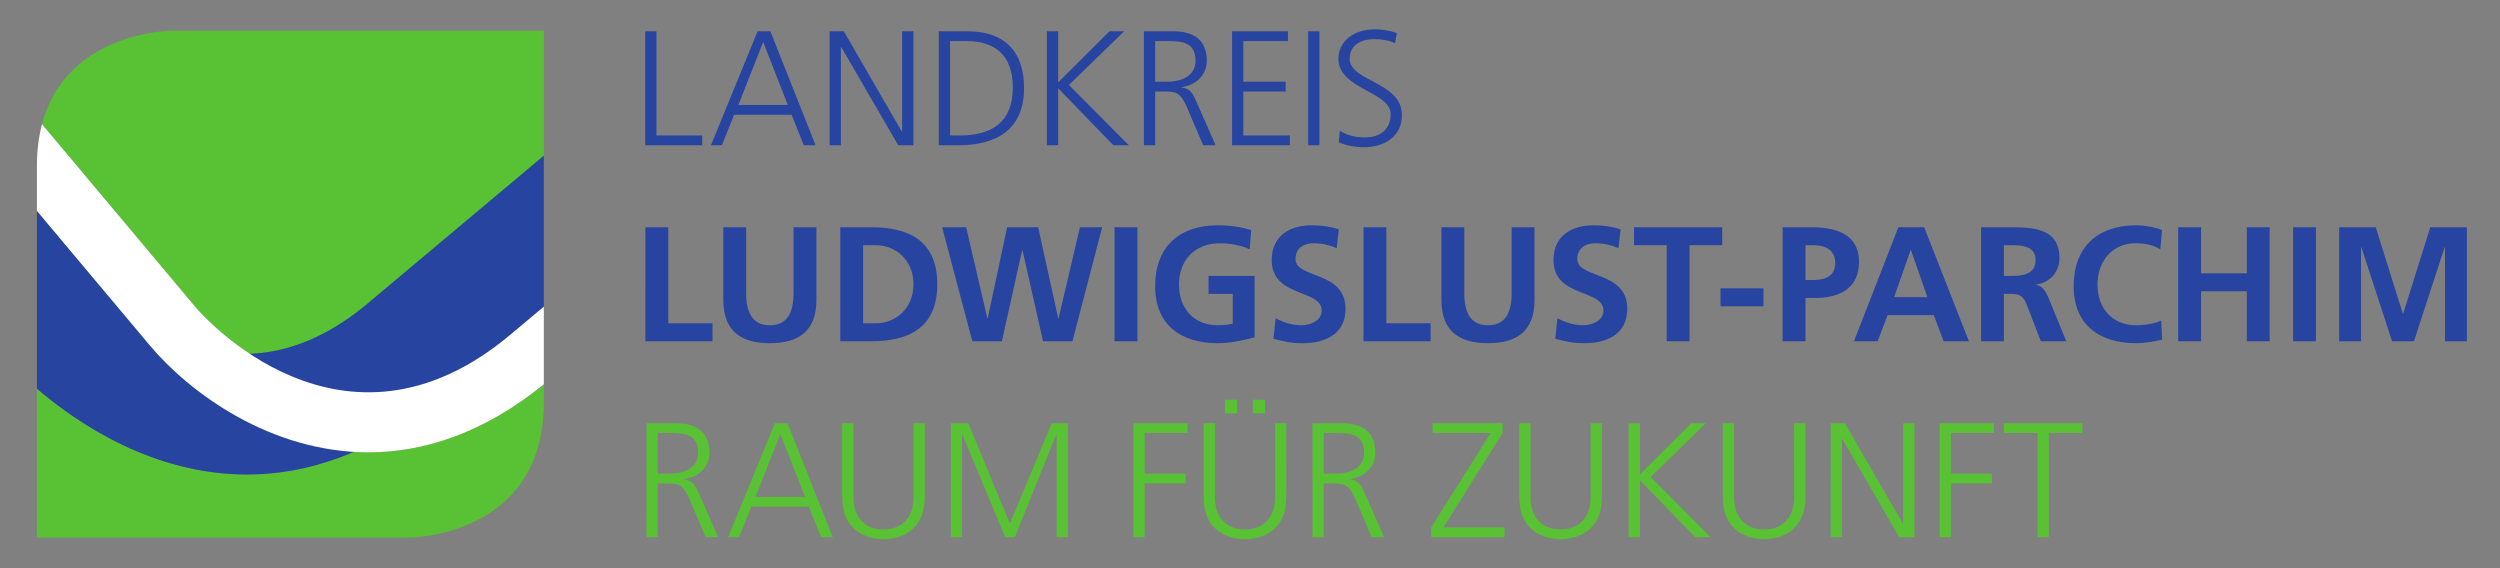
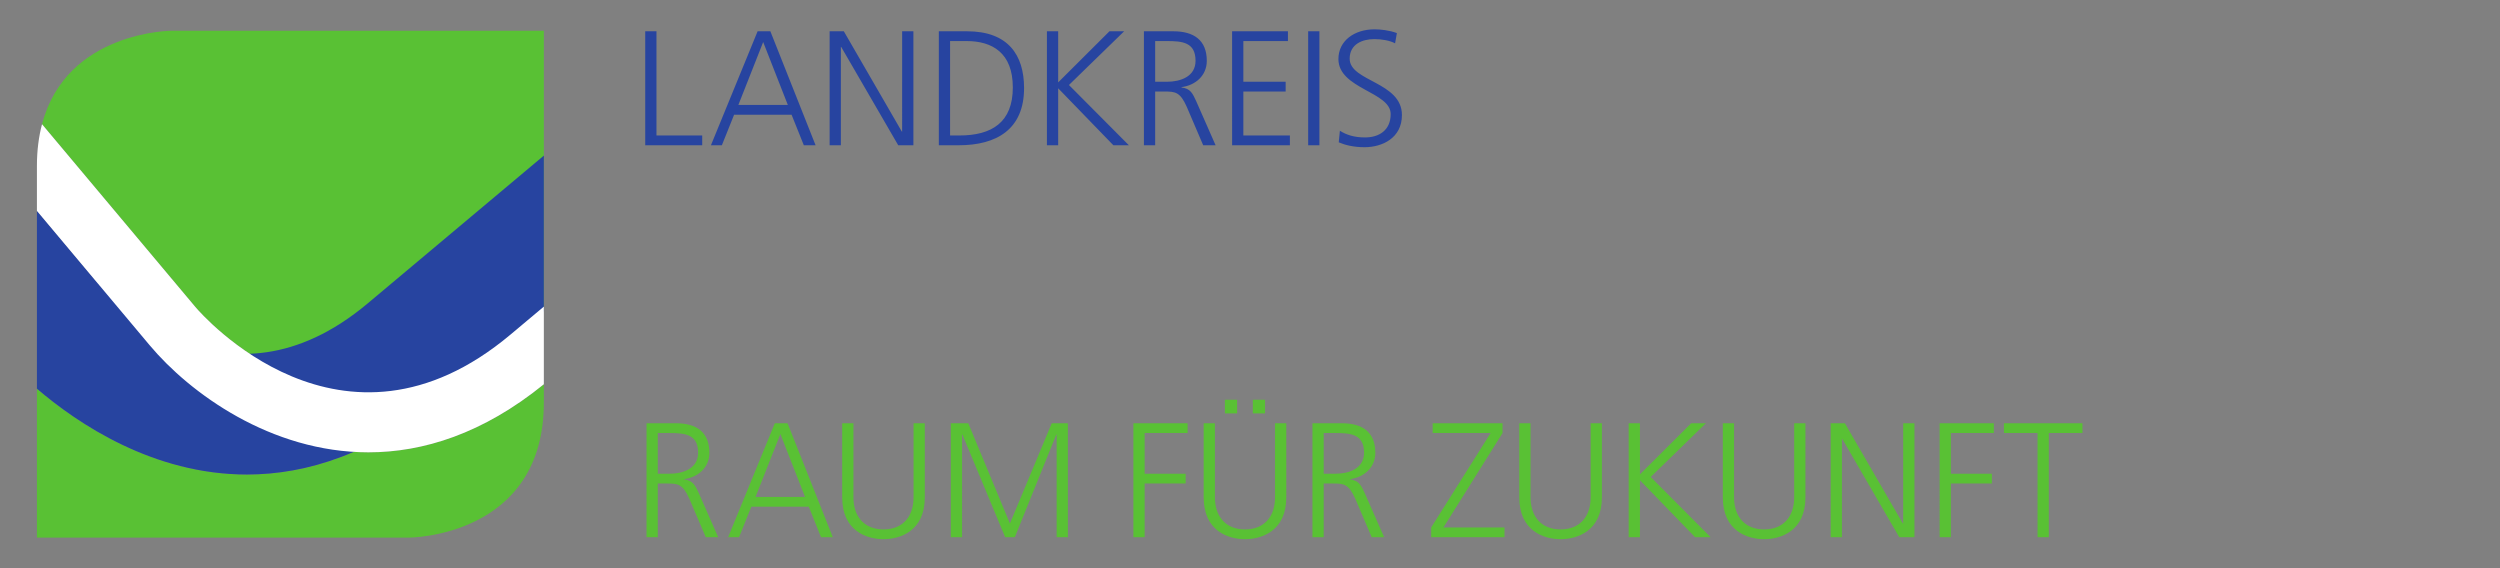
<svg xmlns="http://www.w3.org/2000/svg" viewBox="0 0 498.893 113.387" height="113.387" width="498.893" xml:space="preserve" id="svg2" version="1.1">
  <rect x="0" y="0" width="498.893" height="113.387" fill="#808080" stroke="none" />
  <defs id="defs6" />
  <g transform="matrix(1.333,0,0,-1.333,0,113.387)" id="g10">
    <g transform="scale(0.1)" id="g12">
      <path id="path14" style="fill:#59c134;fill-opacity:1;fill-rule:nonzero;stroke:none" d="m 292.523,391.008 c 8.762,-10.352 219.442,-253.02 471.711,-41.281 l 49.922,41.886 V 804.641 H 257.633 c 0,0 -158.086,-0.098 -194.738,-139.969 L 292.523,391.008" />
      <path id="path16" style="fill:#59c134;fill-opacity:1;fill-rule:nonzero;stroke:none" d="M 529.809,174.277 C 473.691,150.051 419.902,140.246 369.602,140.246 229.531,140.246 116.57,216.27 55.27,268.75 V 45.754 H 611.801 c 0,0 202.359,0 202.359,202.383 v 27.215 C 722.996,201.328 633.359,173.469 551.582,173.469 c -7.344,0 -14.551,0.379 -21.773,0.808" />
      <path id="path18" style="fill:#2744a0;fill-opacity:1;fill-rule:nonzero;stroke:none" d="M 55.273,268.75 C 116.57,216.27 229.531,140.246 369.605,140.246 c 89.629,0 190.379,31.141 295.715,119.539 L 814.156,384.68 V 617.66 L 550.602,396.516 C 336.793,217.16 160.77,410.031 141.723,432.281 L 55.273,535.297 V 268.75" />
      <path id="path20" style="fill:#ffffff;fill-opacity:1;fill-rule:nonzero;stroke:none" d="M 814.156,391.613 764.234,349.727 C 511.965,137.988 301.285,380.656 292.523,390.996 L 62.895,664.672 c -4.801,-18.328 -7.621,-38.949 -7.621,-62.41 v -67.34 L 224.164,333.621 c 59.914,-71.375 181.09,-160.164 327.414,-160.164 81.777,0 171.414,27.871 262.578,101.906 v 116.25" />
      <path id="path22" style="fill:#59c134;fill-opacity:1;fill-rule:nonzero;stroke:none" d="m 984.73,202.355 h 17.37 c 23.24,0 43.05,-1.71 43.05,-29.601 0,-23.731 -22.75,-31.316 -42.56,-31.316 H 984.73 Z M 967.891,46.359 h 16.839 v 80.438 h 13.942 c 16.148,0 23.488,-0.723 33.268,-22.734 l 24.68,-57.704 h 18.57 l -29.06,66.024 c -5.38,11.484 -8.32,18.808 -22.02,20.519 v 0.489 c 21.04,2.683 37.88,17.351 37.88,39.363 0,31.309 -19.77,44.238 -50.11,44.238 h -43.989 z m 122.149,0 h 16.38 l 18.33,45.719 h 86.05 l 18.33,-45.719 h 17.6 l -67.71,170.633 h -19.07 z m 115.14,60.36 h -74.07 l 37.15,94.16 z m 179.3,110.273 h -16.84 V 105.988 c 0,-27.871 -15.41,-47.922 -45,-47.922 -29.6,0 -45,20.051 -45,47.922 V 216.992 H 1260.8 V 105.988 c 0,-50.351 36.89,-62.558 61.84,-62.558 24.94,0 61.84,12.207 61.84,62.558 z m 38.93,-170.633 h 16.84 V 200.148 h 0.49 l 64.07,-153.789 h 14.43 l 62.11,153.789 h 0.49 V 46.359 h 16.84 V 216.992 h -24.17 L 1511.9,66.867 1449.54,216.992 h -26.13 z m 273.34,0 h 16.84 v 80.438 h 61.37 v 14.641 h -61.37 v 60.917 h 64.31 v 14.637 h -81.15 z M 1925.64,216.992 H 1908.8 V 105.988 c 0,-27.871 -15.43,-47.922 -45,-47.922 -29.57,0 -45,20.051 -45,47.922 v 111.004 h -16.84 V 105.988 c 0,-50.351 36.91,-62.558 61.84,-62.558 24.93,0 61.84,12.207 61.84,62.558 z m -50.08,14.699 h 18.3 v 20.508 h -18.3 z m -41.82,0 h 18.31 v 20.508 h -18.31 z m 147.91,-29.336 h 17.37 c 23.25,0 43.06,-1.71 43.06,-29.601 0,-23.731 -22.74,-31.316 -42.57,-31.316 h -17.86 z M 1964.81,46.359 h 16.84 v 80.438 h 13.96 c 16.13,0 23.47,-0.723 33.26,-22.734 l 24.68,-57.704 h 18.57 l -29.06,66.024 c -5.38,11.484 -8.31,18.808 -22.02,20.519 v 0.489 c 21.04,2.683 37.89,17.351 37.89,39.363 0,31.309 -19.79,44.238 -50.12,44.238 h -44 z m 177.75,0 h 109.75 v 14.637 h -91.41 l 88.48,141.359 v 14.637 h -104.61 v -14.637 h 86.77 L 2142.56,60.996 Z m 255.57,170.633 h -16.84 V 105.988 c 0,-27.871 -15.41,-47.922 -45,-47.922 -29.6,0 -45,20.051 -45,47.922 v 111.004 h -16.84 V 105.988 c 0,-50.351 36.89,-62.558 61.84,-62.558 24.95,0 61.84,12.207 61.84,62.558 z m 40.08,-170.633 h 16.84 v 85.313 l 82.65,-85.313 h 23.22 l -89.74,90.204 82.64,80.429 h -21.99 l -76.78,-76.512 v 76.512 h -16.84 z m 264.61,170.633 h -16.83 V 105.988 c 0,-27.871 -15.41,-47.922 -45,-47.922 -29.6,0 -45.01,20.051 -45.01,47.922 v 111.004 h -16.85 V 105.988 c 0,-50.351 36.91,-62.558 61.86,-62.558 24.93,0 61.83,12.207 61.83,62.558 z m 37.81,-170.633 h 16.83 V 193.555 h 0.49 l 85.36,-147.196 h 22.72 V 216.992 h -16.85 V 66.867 h -0.49 l -86.82,150.125 h -21.24 z m 163.09,0 h 16.85 v 80.438 h 61.36 v 14.641 h -61.36 v 60.917 h 64.3 v 14.637 h -81.15 z m 146.6,0 h 16.84 V 202.355 h 50.37 v 14.637 h -117.57 v -14.637 h 50.36 V 46.359" />
-       <path id="path24" style="fill:#2744a0;fill-opacity:1;fill-rule:nonzero;stroke:none" d="m 966.184,339.758 h 100.456 v 26.863 h -66.26 v 143.766 h -34.196 z m 116.666,61.582 c 0,-45.715 25.9,-64.512 69.67,-64.512 43.77,0 69.67,18.797 69.67,64.512 v 109.047 h -34.2 v -98.528 c 0,-29.105 -9.3,-48.168 -35.47,-48.168 -26.17,0 -35.47,19.063 -35.47,48.168 v 98.528 h -34.2 z m 175.11,-61.582 h 46.67 c 52.35,0 98.53,17.578 98.53,85.312 0,67.727 -46.18,85.317 -98.53,85.317 h -46.67 z m 34.2,143.758 h 19.08 c 28.61,0 56.25,-21.27 56.25,-58.446 0,-37.168 -27.64,-58.449 -56.25,-58.449 h -19.08 z m 163.49,-143.758 h 44.25 l 30.31,136.43 h 0.49 l 30.8,-136.43 h 44.01 L 1650,510.387 h -33.25 l -32.02,-136.434 h -0.49 l -30.07,136.434 h -46.45 l -29.09,-136.434 h -0.49 l -31.78,136.434 h -35.94 z m 212.91,0 h 34.2 v 170.629 h -34.2 z m 204.5,166.484 c -14.66,4.399 -30.29,7.078 -50.11,7.078 -57.96,0 -93.63,-32.734 -93.63,-91.179 0,-57.727 38.36,-85.313 93.63,-85.313 18.35,0 37.16,3.906 55.24,8.789 v 91.914 h -68.93 V 410.66 h 36.2 v -44.515 c -5.87,-1.477 -13.21,-2.454 -22.51,-2.454 -36.44,0 -57.96,26.172 -57.96,60.887 0,34.969 22.01,61.883 61.88,61.883 13.7,0 30.8,-2.945 43.99,-9.055 z m 131.22,0.977 c -12.46,4.148 -26.14,6.101 -40.82,6.101 -30.09,0 -59.65,-13.922 -59.65,-52.05 0,-56.493 74.82,-43.043 74.82,-75.575 0,-15.41 -17.37,-22.004 -30.34,-22.004 -13.45,0 -26.89,4.161 -38.61,10.52 l -3.18,-30.793 c 16.86,-4.148 25.16,-6.59 43.75,-6.59 34.49,0 64.05,14.16 64.05,51.563 0,57.23 -74.82,44.75 -74.82,74.347 0,18.582 15.17,23.723 26.92,23.723 11.99,0 23.96,-2.691 34.7,-7.344 z m 36.97,-167.461 h 100.45 v 26.863 h -66.25 v 143.766 h -34.2 z m 116.67,61.582 c 0,-45.715 25.89,-64.512 69.67,-64.512 43.77,0 69.66,18.797 69.66,64.512 v 109.047 h -34.2 v -98.528 c 0,-29.105 -9.29,-48.168 -35.46,-48.168 -26.18,0 -35.47,19.063 -35.47,48.168 v 98.528 h -34.2 z m 268.21,105.879 c -12.46,4.148 -26.14,6.101 -40.82,6.101 -30.09,0 -59.64,-13.922 -59.64,-52.05 0,-56.493 74.81,-43.043 74.81,-75.575 0,-15.41 -17.36,-22.004 -30.34,-22.004 -13.45,0 -26.89,4.161 -38.61,10.52 l -3.18,-30.793 c 16.86,-4.148 25.17,-6.59 43.75,-6.59 34.49,0 64.05,14.16 64.05,51.563 0,57.23 -74.82,44.75 -74.82,74.347 0,18.582 15.17,23.723 26.92,23.723 11.99,0 23.96,-2.691 34.71,-7.344 z m 69.02,-167.461 h 34.21 v 143.758 h 48.89 v 26.871 h -132 v -26.871 h 48.9 z m 144.83,79.191 h -64.27 V 392.09 h 64.27 z m 62.91,64.567 h 11.99 c 17.62,0 32.54,-6.844 32.54,-26.657 0,-19.824 -15.41,-25.441 -32.54,-25.441 h -11.99 z m -34.2,-143.758 h 34.2 v 64.793 h 14.44 c 36.69,0 65.76,14.41 65.76,54.269 0,40.821 -33.96,51.567 -71.15,51.567 h -43.25 z m 216.78,65.984 h -49.86 l 24.68,70.446 h 0.49 z m -110.01,-65.984 h 35.45 l 14.91,39.121 H 2895 l 14.67,-39.121 h 37.89 l -66.97,170.629 h -38.63 z m 224.49,143.758 h 11.26 c 17.12,0 36.2,-1.707 36.2,-22.254 0,-21.297 -19.32,-23.731 -36.2,-23.731 h -11.26 z m -34.2,-143.758 h 34.2 v 70.902 h 11.01 c 14.44,0 18.84,-4.887 23.73,-17.601 l 20.54,-53.301 h 38.12 l -27.37,66.746 c -3.42,7.574 -8.79,16.855 -18.08,17.594 v 0.48 c 21.74,2.942 35.19,19.547 35.19,39.621 0,47.406 -43.75,46.188 -80.45,46.188 h -36.89 z m 269.65,31.023 c -8.07,-4.16 -23.95,-7.09 -37.41,-7.09 -36.43,0 -57.94,26.164 -57.94,60.887 0,34.977 22,61.883 57.22,61.883 12.21,0 23.95,-1.715 36.91,-9.055 l 2.44,28.836 c -12.47,4.875 -27.38,7.078 -38.63,7.078 -57.94,0 -93.61,-32.734 -93.61,-91.179 0,-57.727 38.36,-85.313 93.61,-85.313 12.96,0 26.41,2.442 38.89,5.371 z m 25.51,-31.023 h 34.2 v 74.82 h 68.49 v -74.82 h 34.19 v 170.629 h -34.19 v -68.949 h -68.49 v 68.949 h -34.2 z m 172,0 h 34.2 v 170.629 h -34.2 z m 68.95,0 h 32.73 v 140.34 l 0.49,0.488 45.97,-140.828 h 32.77 l 45.98,140.828 h 0.49 V 339.758 h 32.73 v 170.629 h -54.74 l -40.59,-129.313 h -0.5 l -40.59,129.313 h -54.74 V 339.758" />
      <path id="path26" style="fill:#2744a0;fill-opacity:1;fill-rule:nonzero;stroke:none" d="m 965.938,633.156 h 85.302 v 14.637 h -68.463 v 155.992 h -16.839 z m 98.362,0 h 16.37 l 18.33,45.715 h 86.04 l 18.34,-45.715 h 17.61 l -67.71,170.629 h -19.08 z m 115.12,60.36 h -74.06 l 37.15,94.16 z m 62.58,-60.36 h 16.84 v 147.188 h 0.48 l 85.36,-147.188 h 22.71 v 170.629 h -16.84 V 653.66 h -0.5 l -86.81,150.125 H 1242 Z m 180.32,155.989 h 24.71 c 38.15,0 69.22,-17.364 69.22,-69.454 0,-52.336 -31.55,-71.898 -79.99,-71.898 h -13.94 z m -16.83,-155.989 h 29.8 c 56.5,0 97.8,23.692 97.8,85.559 0,49.89 -24.18,85.07 -85.34,85.07 h -42.26 z m 161.8,0 h 16.85 v 85.305 l 82.63,-85.305 H 1690 l -89.74,90.199 82.65,80.43 h -22 l -76.77,-76.519 v 76.519 h -16.85 z m 162.07,155.989 h 17.36 c 23.25,0 43.07,-1.711 43.07,-29.598 0,-23.731 -22.75,-31.313 -42.57,-31.313 h -17.86 z m -16.85,-155.989 h 16.85 v 80.438 h 13.95 c 16.14,0 23.48,-0.727 33.27,-22.739 l 24.67,-57.699 h 18.57 l -29.06,66.008 c -5.38,11.5 -8.31,18.82 -22.01,20.527 v 0.497 c 21.04,2.679 37.88,17.335 37.88,39.359 0,31.308 -19.78,44.238 -50.12,44.238 h -44 z m 132.02,0 h 86.51 v 14.637 h -69.67 v 65.801 h 63.32 v 14.64 h -63.32 v 60.911 h 66.75 v 14.64 h -83.59 z m 113.86,0 h 16.83 v 170.629 h -16.83 z m 45.79,4.387 c 9.02,-3.91 21.97,-7.316 38.6,-7.316 26.43,0 55.99,13.656 55.99,48.136 0,49.891 -78.24,50.133 -78.24,84.371 0,22.012 19.32,29.34 36.94,29.34 11.49,0 23.48,-2.199 31.05,-6.351 l 2.68,15.382 c -11.72,4.387 -25.17,5.61 -33.49,5.61 -30.08,0 -54.03,-17.082 -54.03,-44.469 0,-44.75 78.24,-48.91 78.24,-82.41 0,-24.211 -17.36,-34.973 -38.39,-34.973 -15.9,0 -27.64,3.664 -37.64,10.02 l -1.71,-17.34" />
    </g>
  </g>
</svg>